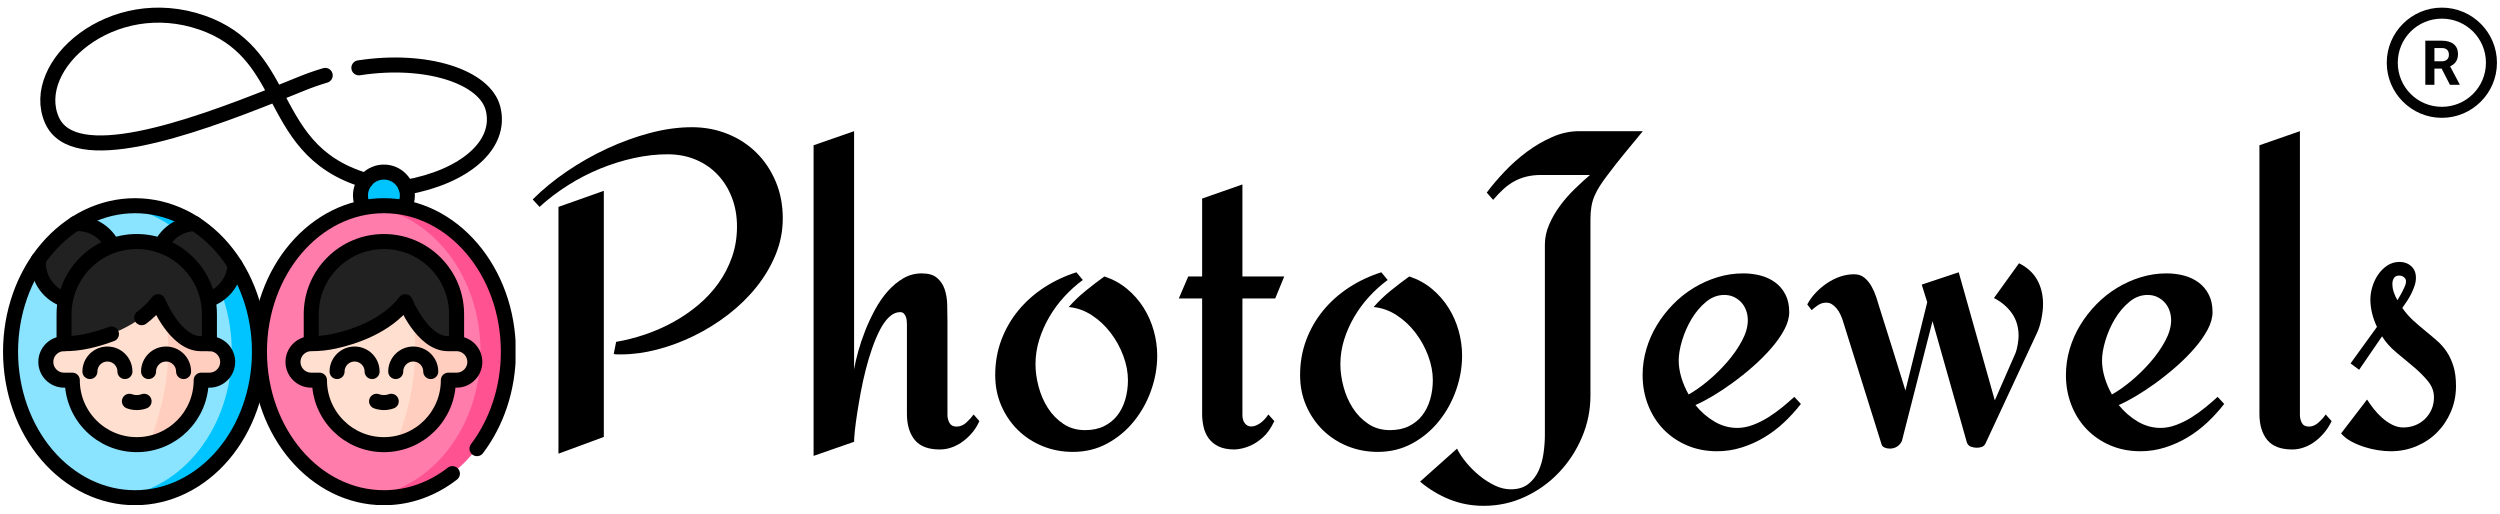
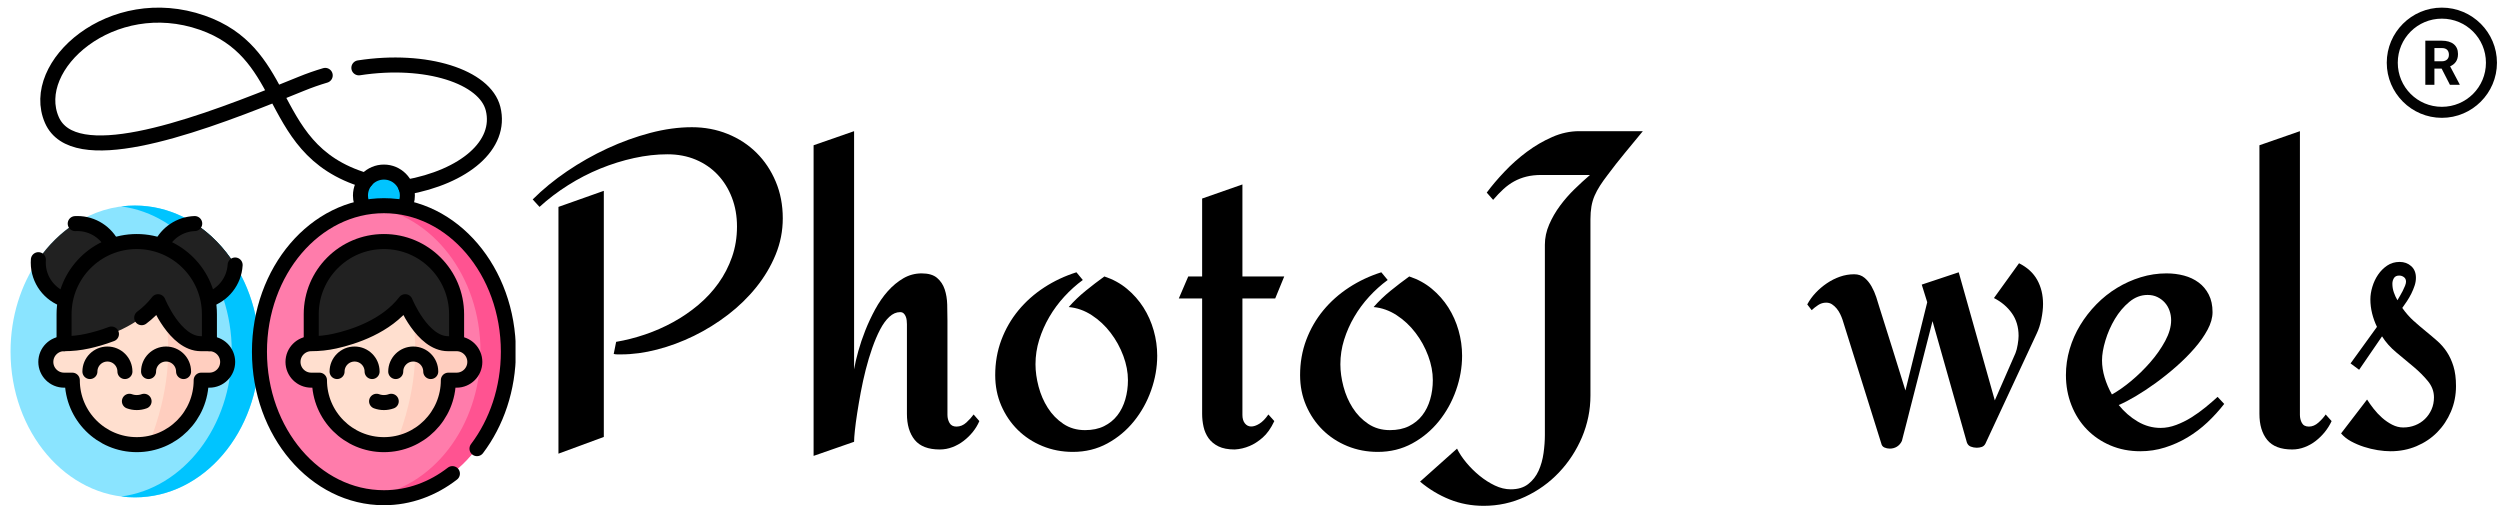
<svg xmlns="http://www.w3.org/2000/svg" version="1.0" preserveAspectRatio="xMidYMid meet" height="411" viewBox="0 0 1500 308.25" zoomAndPan="magnify" width="2000">
  <defs>
    <g />
    <clipPath id="00881b76f0">
      <path clip-rule="nonzero" d="M 309 15 L 1482 15 L 1482 307.5 L 309 307.5 Z M 309 15" />
    </clipPath>
    <clipPath id="f8038aaba3">
      <rect height="293" y="0" width="1173" x="0" />
    </clipPath>
    <clipPath id="8dde4080db">
      <path clip-rule="nonzero" d="M 33 118 L 309.32 118 L 309.32 303 L 33 303 Z M 33 118" />
    </clipPath>
    <clipPath id="a0b595f9ba">
-       <path clip-rule="nonzero" d="M 1.82 118 L 161 118 L 161 303 L 1.82 303 Z M 1.82 118" />
-     </clipPath>
+       </clipPath>
    <clipPath id="fc7a3ee383">
      <path clip-rule="nonzero" d="M 1432.055 4.578 L 1497.895 4.578 L 1497.895 70.418 L 1432.055 70.418 Z M 1432.055 4.578" />
    </clipPath>
  </defs>
  <g clip-path="url(#00881b76f0)">
    <g transform="matrix(1, 0, 0, 1, 309, 15)">
      <g clip-path="url(#f8038aaba3)">
        <g fill-opacity="1" fill="#000000">
          <g transform="translate(0.322, 253.107)">
            <g>
              <path d="M 160.344 -137.094 C 160.344 -129.52 158.91 -122.254 156.047 -115.297 C 153.191 -108.348 149.316 -101.832 144.422 -95.75 C 139.535 -89.676 133.879 -84.176 127.453 -79.25 C 121.023 -74.32 114.203 -70.094 106.984 -66.562 C 99.766 -63.039 92.41 -60.312 84.922 -58.375 C 77.441 -56.438 70.223 -55.469 63.266 -55.469 C 62.555 -55.469 61.828 -55.469 61.078 -55.469 C 60.336 -55.469 59.613 -55.555 58.906 -55.734 L 60.359 -63 C 66.086 -63.969 71.879 -65.441 77.734 -67.422 C 83.586 -69.41 89.195 -71.879 94.562 -74.828 C 99.938 -77.773 104.957 -81.207 109.625 -85.125 C 114.289 -89.039 118.336 -93.398 121.766 -98.203 C 125.203 -103.004 127.91 -108.242 129.891 -113.922 C 131.879 -119.598 132.875 -125.695 132.875 -132.219 C 132.875 -138.469 131.859 -144.234 129.828 -149.516 C 127.805 -154.797 124.969 -159.375 121.312 -163.25 C 117.656 -167.125 113.273 -170.141 108.172 -172.297 C 103.066 -174.453 97.391 -175.531 91.141 -175.531 C 84.617 -175.531 77.945 -174.781 71.125 -173.281 C 64.301 -171.789 57.539 -169.68 50.844 -166.953 C 44.156 -164.223 37.707 -160.895 31.5 -156.969 C 25.289 -153.051 19.586 -148.719 14.391 -143.969 L 10.297 -148.453 C 16.285 -154.441 23.129 -160.055 30.828 -165.297 C 38.535 -170.535 46.613 -175.113 55.062 -179.031 C 63.52 -182.945 72.086 -186.051 80.766 -188.344 C 89.441 -190.633 97.785 -191.781 105.797 -191.781 C 113.453 -191.781 120.602 -190.438 127.25 -187.75 C 133.906 -185.062 139.676 -181.297 144.562 -176.453 C 149.445 -171.609 153.297 -165.844 156.109 -159.156 C 158.93 -152.469 160.344 -145.113 160.344 -137.094 Z M 52.969 -5.938 L 25.75 4.094 L 25.75 -143.969 L 52.969 -153.609 Z M 52.969 -5.938" />
            </g>
          </g>
        </g>
        <g fill-opacity="1" fill="#000000">
          <g transform="translate(163.703, 253.107)">
            <g>
              <path d="M 114.906 -15.453 C 113.938 -13.16 112.633 -11 111 -8.969 C 109.375 -6.945 107.523 -5.145 105.453 -3.562 C 103.391 -1.977 101.145 -0.727 98.719 0.188 C 96.301 1.113 93.773 1.578 91.141 1.578 C 84.266 1.578 79.266 -0.332 76.141 -4.156 C 73.016 -7.988 71.453 -13.207 71.453 -19.812 L 71.453 -73.562 C 71.453 -74.27 71.406 -75.039 71.312 -75.875 C 71.227 -76.719 71.031 -77.508 70.719 -78.25 C 70.414 -79 70 -79.613 69.469 -80.094 C 68.945 -80.582 68.242 -80.828 67.359 -80.828 C 65.066 -80.828 62.906 -79.879 60.875 -77.984 C 58.852 -76.098 57.004 -73.547 55.328 -70.328 C 53.66 -67.117 52.098 -63.441 50.641 -59.297 C 49.191 -55.16 47.895 -50.848 46.75 -46.359 C 45.613 -41.867 44.625 -37.379 43.781 -32.891 C 42.945 -28.398 42.223 -24.172 41.609 -20.203 C 40.992 -16.242 40.531 -12.766 40.219 -9.766 C 39.906 -6.773 39.75 -4.531 39.75 -3.031 L 15.453 5.422 L 15.453 -180.953 L 39.75 -189.406 L 39.75 -46.5 C 40.281 -49.664 41.117 -53.297 42.266 -57.391 C 43.41 -61.484 44.816 -65.641 46.484 -69.859 C 48.16 -74.086 50.117 -78.27 52.359 -82.406 C 54.609 -86.551 57.141 -90.207 59.953 -93.375 C 62.773 -96.551 65.879 -99.129 69.266 -101.109 C 72.66 -103.086 76.344 -104.078 80.312 -104.078 C 84.352 -104.078 87.43 -103.172 89.547 -101.359 C 91.66 -99.555 93.18 -97.27 94.109 -94.5 C 95.035 -91.727 95.539 -88.672 95.625 -85.328 C 95.719 -81.984 95.766 -78.77 95.766 -75.688 L 95.766 -19.156 C 95.766 -17.395 96.18 -15.785 97.016 -14.328 C 97.848 -12.879 99.234 -12.156 101.172 -12.156 C 103.367 -12.156 105.348 -12.969 107.109 -14.594 C 108.879 -16.219 110.332 -17.828 111.469 -19.422 Z M 114.906 -15.453" />
            </g>
          </g>
        </g>
        <g fill-opacity="1" fill="#000000">
          <g transform="translate(280.329, 253.107)">
            <g>
              <path d="M 54.422 3.031 C 47.898 3.031 41.801 1.863 36.125 -0.469 C 30.445 -2.801 25.516 -6.035 21.328 -10.172 C 17.148 -14.305 13.848 -19.172 11.422 -24.766 C 9.004 -30.359 7.797 -36.457 7.797 -43.062 C 7.797 -50.539 9.023 -57.562 11.484 -64.125 C 13.953 -70.688 17.363 -76.609 21.719 -81.891 C 26.082 -87.172 31.234 -91.75 37.172 -95.625 C 43.117 -99.5 49.57 -102.535 56.531 -104.734 L 60.359 -100.109 C 56.398 -97.211 52.703 -93.891 49.266 -90.141 C 45.828 -86.398 42.832 -82.348 40.281 -77.984 C 37.727 -73.629 35.703 -69.051 34.203 -64.25 C 32.711 -59.457 31.969 -54.551 31.969 -49.531 C 31.969 -45.301 32.582 -40.852 33.812 -36.188 C 35.039 -31.52 36.891 -27.25 39.359 -23.375 C 41.828 -19.5 44.93 -16.305 48.672 -13.797 C 52.41 -11.285 56.75 -10.031 61.688 -10.031 C 66.082 -10.031 69.883 -10.82 73.094 -12.406 C 76.312 -14 78.977 -16.16 81.094 -18.891 C 83.207 -21.617 84.789 -24.805 85.844 -28.453 C 86.906 -32.109 87.438 -35.961 87.438 -40.016 C 87.438 -44.773 86.508 -49.641 84.656 -54.609 C 82.812 -59.586 80.281 -64.188 77.062 -68.406 C 73.852 -72.633 70.086 -76.156 65.766 -78.969 C 61.453 -81.789 56.832 -83.426 51.906 -83.875 C 54.988 -87.395 58.379 -90.648 62.078 -93.641 C 65.773 -96.641 69.516 -99.504 73.297 -102.234 C 78.41 -100.555 82.926 -98.086 86.844 -94.828 C 90.758 -91.578 94.062 -87.836 96.75 -83.609 C 99.438 -79.379 101.484 -74.773 102.891 -69.797 C 104.297 -64.828 105 -59.789 105 -54.688 C 105 -47.727 103.785 -40.812 101.359 -33.938 C 98.941 -27.07 95.508 -20.883 91.062 -15.375 C 86.625 -9.875 81.301 -5.43 75.094 -2.047 C 68.883 1.336 61.992 3.031 54.422 3.031 Z M 54.422 3.031" />
            </g>
          </g>
        </g>
        <g fill-opacity="1" fill="#000000">
          <g transform="translate(393.388, 253.107)">
            <g>
              <path d="M 62.203 -15.453 C 60.18 -11.141 57.848 -7.836 55.203 -5.547 C 52.566 -3.254 49.973 -1.582 47.422 -0.531 C 44.516 0.707 41.52 1.41 38.438 1.578 C 34.469 1.578 31.227 0.961 28.719 -0.266 C 26.219 -1.492 24.238 -3.117 22.781 -5.141 C 21.332 -7.172 20.32 -9.461 19.75 -12.016 C 19.176 -14.566 18.891 -17.164 18.891 -19.812 L 18.891 -89.016 L 4.891 -89.016 L 10.562 -102.234 L 18.891 -102.234 L 18.891 -148.984 L 43.062 -157.438 L 43.062 -102.234 L 68.156 -102.234 L 62.734 -89.016 L 43.062 -89.016 L 43.062 -19.156 C 43.062 -17.039 43.547 -15.363 44.516 -14.125 C 45.484 -12.895 46.711 -12.258 48.203 -12.219 C 49.703 -12.176 51.375 -12.723 53.219 -13.859 C 55.07 -15.004 56.879 -16.859 58.641 -19.422 Z M 62.203 -15.453" />
            </g>
          </g>
        </g>
        <g fill-opacity="1" fill="#000000">
          <g transform="translate(463.257, 253.107)">
            <g>
              <path d="M 54.422 3.031 C 47.898 3.031 41.801 1.863 36.125 -0.469 C 30.445 -2.801 25.516 -6.035 21.328 -10.172 C 17.148 -14.305 13.848 -19.172 11.422 -24.766 C 9.004 -30.359 7.797 -36.457 7.797 -43.062 C 7.797 -50.539 9.023 -57.562 11.484 -64.125 C 13.953 -70.688 17.363 -76.609 21.719 -81.891 C 26.082 -87.172 31.234 -91.75 37.172 -95.625 C 43.117 -99.5 49.57 -102.535 56.531 -104.734 L 60.359 -100.109 C 56.398 -97.211 52.703 -93.891 49.266 -90.141 C 45.828 -86.398 42.832 -82.348 40.281 -77.984 C 37.727 -73.629 35.703 -69.051 34.203 -64.25 C 32.711 -59.457 31.969 -54.551 31.969 -49.531 C 31.969 -45.301 32.582 -40.852 33.812 -36.188 C 35.039 -31.52 36.891 -27.25 39.359 -23.375 C 41.828 -19.5 44.93 -16.305 48.672 -13.797 C 52.41 -11.285 56.75 -10.031 61.688 -10.031 C 66.082 -10.031 69.883 -10.82 73.094 -12.406 C 76.312 -14 78.977 -16.16 81.094 -18.891 C 83.207 -21.617 84.789 -24.805 85.844 -28.453 C 86.906 -32.109 87.438 -35.961 87.438 -40.016 C 87.438 -44.773 86.508 -49.641 84.656 -54.609 C 82.812 -59.586 80.281 -64.188 77.062 -68.406 C 73.852 -72.633 70.086 -76.156 65.766 -78.969 C 61.453 -81.789 56.832 -83.426 51.906 -83.875 C 54.988 -87.395 58.379 -90.648 62.078 -93.641 C 65.773 -96.641 69.516 -99.504 73.297 -102.234 C 78.41 -100.555 82.926 -98.086 86.844 -94.828 C 90.758 -91.578 94.062 -87.836 96.75 -83.609 C 99.438 -79.379 101.484 -74.773 102.891 -69.797 C 104.297 -64.828 105 -59.789 105 -54.688 C 105 -47.727 103.785 -40.812 101.359 -33.938 C 98.941 -27.07 95.508 -20.883 91.062 -15.375 C 86.625 -9.875 81.301 -5.43 75.094 -2.047 C 68.883 1.336 61.992 3.031 54.422 3.031 Z M 54.422 3.031" />
            </g>
          </g>
        </g>
        <g fill-opacity="1" fill="#000000">
          <g transform="translate(565.486, 253.107)">
            <g>
              <path d="M 111.219 -189.406 C 107.602 -185 104.008 -180.641 100.438 -176.328 C 96.875 -172.016 93.422 -167.613 90.078 -163.125 C 88.316 -160.832 86.797 -158.691 85.516 -156.703 C 84.242 -154.723 83.164 -152.723 82.281 -150.703 C 81.406 -148.68 80.77 -146.523 80.375 -144.234 C 79.977 -141.941 79.781 -139.391 79.781 -136.578 L 79.781 -30.781 C 79.781 -22.062 78.082 -13.719 74.688 -5.75 C 71.301 2.219 66.703 9.258 60.891 15.375 C 55.078 21.5 48.297 26.363 40.547 29.969 C 32.797 33.582 24.52 35.391 15.719 35.391 C 8.5 35.391 1.695 34.113 -4.688 31.562 C -11.07 29.008 -16.992 25.445 -22.453 20.875 L -0.266 1.062 C 1.055 3.789 2.906 6.582 5.281 9.438 C 7.656 12.301 10.297 14.922 13.203 17.297 C 16.109 19.68 19.164 21.641 22.375 23.172 C 25.594 24.711 28.789 25.484 31.969 25.484 C 36.281 25.484 39.781 24.426 42.469 22.312 C 45.156 20.207 47.223 17.547 48.672 14.328 C 50.117 11.117 51.109 7.598 51.641 3.766 C 52.172 -0.066 52.438 -3.656 52.438 -7 L 52.438 -121.25 C 52.438 -125.383 53.297 -129.43 55.016 -133.391 C 56.734 -137.359 58.91 -141.125 61.547 -144.688 C 64.191 -148.258 67.098 -151.582 70.266 -154.656 C 73.43 -157.738 76.516 -160.562 79.516 -163.125 L 50.328 -163.125 C 46.973 -163.125 43.973 -162.789 41.328 -162.125 C 38.691 -161.469 36.25 -160.52 34 -159.281 C 31.758 -158.051 29.625 -156.508 27.594 -154.656 C 25.57 -152.812 23.504 -150.656 21.391 -148.188 L 17.562 -152.547 C 20.562 -156.598 24.129 -160.801 28.266 -165.156 C 32.398 -169.52 36.867 -173.484 41.672 -177.047 C 46.473 -180.617 51.535 -183.57 56.859 -185.906 C 62.18 -188.238 67.578 -189.406 73.047 -189.406 Z M 111.219 -189.406" />
            </g>
          </g>
        </g>
        <g fill-opacity="1" fill="#000000">
          <g transform="translate(668.771, 253.107)">
            <g>
-               <path d="M 102.766 -25.75 C 99.68 -21.789 96.312 -18.094 92.656 -14.656 C 89 -11.227 85.035 -8.234 80.766 -5.672 C 76.492 -3.117 71.977 -1.098 67.219 0.391 C 62.469 1.891 57.539 2.641 52.438 2.641 C 45.914 2.641 39.926 1.473 34.469 -0.859 C 29.008 -3.191 24.297 -6.406 20.328 -10.5 C 16.367 -14.594 13.289 -19.438 11.094 -25.031 C 8.895 -30.625 7.797 -36.633 7.797 -43.062 C 7.797 -48.344 8.539 -53.535 10.031 -58.641 C 11.531 -63.742 13.645 -68.539 16.375 -73.031 C 19.102 -77.531 22.336 -81.691 26.078 -85.516 C 29.828 -89.348 33.945 -92.629 38.438 -95.359 C 42.926 -98.086 47.68 -100.223 52.703 -101.766 C 57.723 -103.305 62.875 -104.078 68.156 -104.078 C 71.852 -104.078 75.352 -103.633 78.656 -102.75 C 81.957 -101.875 84.883 -100.488 87.438 -98.594 C 89.988 -96.707 92.016 -94.285 93.516 -91.328 C 95.016 -88.379 95.766 -84.879 95.766 -80.828 C 95.766 -77.484 94.77 -73.961 92.781 -70.266 C 90.801 -66.566 88.203 -62.867 84.984 -59.172 C 81.773 -55.473 78.145 -51.836 74.094 -48.266 C 70.039 -44.703 65.922 -41.398 61.734 -38.359 C 57.555 -35.328 53.531 -32.664 49.656 -30.375 C 45.781 -28.082 42.391 -26.32 39.484 -25.094 C 42.742 -21.039 46.531 -17.738 50.844 -15.188 C 55.164 -12.633 59.75 -11.359 64.594 -11.359 C 67.664 -11.359 70.785 -11.953 73.953 -13.141 C 77.129 -14.328 80.191 -15.844 83.141 -17.688 C 86.086 -19.539 88.906 -21.566 91.594 -23.766 C 94.281 -25.973 96.68 -28.047 98.797 -29.984 Z M 70.922 -75.953 C 70.922 -77.973 70.594 -79.906 69.938 -81.75 C 69.281 -83.602 68.332 -85.211 67.094 -86.578 C 65.863 -87.941 64.391 -89.039 62.672 -89.875 C 60.953 -90.719 58.992 -91.141 56.797 -91.141 C 52.828 -91.141 49.172 -89.75 45.828 -86.969 C 42.484 -84.195 39.598 -80.785 37.172 -76.734 C 34.754 -72.68 32.863 -68.391 31.5 -63.859 C 30.133 -59.328 29.453 -55.344 29.453 -51.906 C 29.453 -48.562 29.977 -45.129 31.031 -41.609 C 32.094 -38.086 33.547 -34.695 35.391 -31.438 C 38.922 -33.375 42.754 -36.055 46.891 -39.484 C 51.023 -42.922 54.875 -46.688 58.438 -50.781 C 62.008 -54.875 64.984 -59.125 67.359 -63.531 C 69.734 -67.938 70.922 -72.078 70.922 -75.953 Z M 70.922 -75.953" />
-             </g>
+               </g>
          </g>
        </g>
        <g fill-opacity="1" fill="#000000">
          <g transform="translate(776.151, 253.107)">
            <g>
              <path d="M 140.672 -85.719 C 140.672 -82.988 140.336 -79.973 139.672 -76.672 C 139.016 -73.367 138.066 -70.441 136.828 -67.891 L 106.062 -1.844 C 105.531 -0.875 104.801 -0.238 103.875 0.062 C 102.957 0.375 101.969 0.531 100.906 0.531 C 99.676 0.531 98.488 0.312 97.344 -0.125 C 96.195 -0.57 95.406 -1.41 94.969 -2.641 L 74.359 -75.422 L 56 -3.562 C 55.301 -2.07 54.312 -0.926 53.031 -0.125 C 51.75 0.664 50.316 1.062 48.734 1.062 C 47.586 1.062 46.508 0.836 45.5 0.391 C 44.488 -0.047 43.852 -0.879 43.594 -2.109 L 20.344 -76.344 C 19.988 -77.395 19.523 -78.516 18.953 -79.703 C 18.379 -80.898 17.672 -82.004 16.828 -83.016 C 15.992 -84.023 15.07 -84.859 14.062 -85.516 C 13.051 -86.18 11.883 -86.516 10.562 -86.516 C 8.801 -86.516 7.191 -86.031 5.734 -85.062 C 4.285 -84.094 2.988 -83.078 1.844 -82.016 L -0.797 -85.453 C 0.523 -87.922 2.195 -90.234 4.219 -92.391 C 6.25 -94.547 8.492 -96.457 10.953 -98.125 C 13.422 -99.801 16.039 -101.125 18.812 -102.094 C 21.594 -103.062 24.438 -103.547 27.344 -103.547 C 29.801 -103.547 31.867 -102.844 33.547 -101.438 C 35.223 -100.031 36.629 -98.312 37.766 -96.281 C 38.91 -94.258 39.859 -92.102 40.609 -89.812 C 41.359 -87.52 42 -85.453 42.531 -83.609 C 45.176 -75.328 47.797 -67.004 50.391 -58.641 C 52.984 -50.273 55.555 -42 58.109 -33.812 L 71.188 -86.781 L 67.891 -97.344 L 90.078 -104.734 L 111.734 -27.875 L 124.156 -56.266 C 124.688 -57.586 125.125 -59.281 125.469 -61.344 C 125.82 -63.414 126 -65.156 126 -66.562 C 126 -71.852 124.656 -76.391 121.969 -80.172 C 119.289 -83.961 115.707 -87 111.219 -89.281 L 126.266 -110.156 C 131.203 -107.688 134.836 -104.359 137.172 -100.172 C 139.504 -95.992 140.672 -91.176 140.672 -85.719 Z M 140.672 -85.719" />
            </g>
          </g>
        </g>
        <g fill-opacity="1" fill="#000000">
          <g transform="translate(922.758, 253.107)">
            <g>
              <path d="M 102.766 -25.75 C 99.68 -21.789 96.312 -18.094 92.656 -14.656 C 89 -11.227 85.035 -8.234 80.766 -5.672 C 76.492 -3.117 71.977 -1.098 67.219 0.391 C 62.469 1.891 57.539 2.641 52.438 2.641 C 45.914 2.641 39.926 1.473 34.469 -0.859 C 29.008 -3.191 24.297 -6.406 20.328 -10.5 C 16.367 -14.594 13.289 -19.438 11.094 -25.031 C 8.895 -30.625 7.797 -36.633 7.797 -43.062 C 7.797 -48.344 8.539 -53.535 10.031 -58.641 C 11.531 -63.742 13.645 -68.539 16.375 -73.031 C 19.102 -77.531 22.336 -81.691 26.078 -85.516 C 29.828 -89.348 33.945 -92.629 38.438 -95.359 C 42.926 -98.086 47.68 -100.223 52.703 -101.766 C 57.723 -103.305 62.875 -104.078 68.156 -104.078 C 71.852 -104.078 75.352 -103.633 78.656 -102.75 C 81.957 -101.875 84.883 -100.488 87.438 -98.594 C 89.988 -96.707 92.016 -94.285 93.516 -91.328 C 95.016 -88.379 95.766 -84.879 95.766 -80.828 C 95.766 -77.484 94.77 -73.961 92.781 -70.266 C 90.801 -66.566 88.203 -62.867 84.984 -59.172 C 81.773 -55.473 78.145 -51.836 74.094 -48.266 C 70.039 -44.703 65.922 -41.398 61.734 -38.359 C 57.555 -35.328 53.531 -32.664 49.656 -30.375 C 45.781 -28.082 42.391 -26.32 39.484 -25.094 C 42.742 -21.039 46.531 -17.738 50.844 -15.188 C 55.164 -12.633 59.75 -11.359 64.594 -11.359 C 67.664 -11.359 70.785 -11.953 73.953 -13.141 C 77.129 -14.328 80.191 -15.844 83.141 -17.688 C 86.086 -19.539 88.906 -21.566 91.594 -23.766 C 94.281 -25.973 96.68 -28.047 98.797 -29.984 Z M 70.922 -75.953 C 70.922 -77.973 70.594 -79.906 69.938 -81.75 C 69.281 -83.602 68.332 -85.211 67.094 -86.578 C 65.863 -87.941 64.391 -89.039 62.672 -89.875 C 60.953 -90.719 58.992 -91.141 56.797 -91.141 C 52.828 -91.141 49.172 -89.75 45.828 -86.969 C 42.484 -84.195 39.598 -80.785 37.172 -76.734 C 34.754 -72.68 32.863 -68.391 31.5 -63.859 C 30.133 -59.328 29.453 -55.344 29.453 -51.906 C 29.453 -48.562 29.977 -45.129 31.031 -41.609 C 32.094 -38.086 33.547 -34.695 35.391 -31.438 C 38.922 -33.375 42.754 -36.055 46.891 -39.484 C 51.023 -42.922 54.875 -46.688 58.438 -50.781 C 62.008 -54.875 64.984 -59.125 67.359 -63.531 C 69.734 -67.938 70.922 -72.078 70.922 -75.953 Z M 70.922 -75.953" />
            </g>
          </g>
        </g>
        <g fill-opacity="1" fill="#000000">
          <g transform="translate(1030.138, 253.107)">
            <g>
              <path d="M 59.828 -15.453 C 58.773 -13.16 57.43 -11 55.797 -8.969 C 54.172 -6.945 52.344 -5.145 50.312 -3.562 C 48.289 -1.977 46.066 -0.727 43.641 0.188 C 41.223 1.113 38.738 1.578 36.188 1.578 C 29.32 1.578 24.328 -0.332 21.203 -4.156 C 18.078 -7.988 16.516 -13.207 16.516 -19.812 L 16.516 -180.953 L 40.812 -189.406 L 40.812 -19.156 C 40.812 -17.395 41.207 -15.785 42 -14.328 C 42.789 -12.879 44.203 -12.156 46.234 -12.156 C 48.254 -12.156 50.164 -12.969 51.969 -14.594 C 53.781 -16.219 55.211 -17.828 56.266 -19.422 Z M 59.828 -15.453" />
            </g>
          </g>
        </g>
        <g fill-opacity="1" fill="#000000">
          <g transform="translate(1092.083, 253.107)">
            <g>
              <path d="M 72.516 -36.453 C 72.516 -30.992 71.5 -25.883 69.469 -21.125 C 67.445 -16.375 64.695 -12.238 61.219 -8.719 C 57.738 -5.195 53.598 -2.422 48.797 -0.391 C 44.004 1.629 38.832 2.641 33.281 2.641 C 30.906 2.641 28.328 2.422 25.547 1.984 C 22.773 1.547 20.023 0.883 17.297 0 C 14.566 -0.883 11.988 -1.984 9.562 -3.297 C 7.145 -4.617 5.145 -6.207 3.562 -8.062 L 19.156 -28.391 C 20.207 -26.723 21.504 -24.895 23.047 -22.906 C 24.586 -20.926 26.301 -19.098 28.188 -17.422 C 30.082 -15.754 32.109 -14.367 34.266 -13.266 C 36.43 -12.172 38.613 -11.625 40.812 -11.625 C 43.363 -11.625 45.758 -12.062 48 -12.938 C 50.25 -13.82 52.207 -15.078 53.875 -16.703 C 55.551 -18.336 56.875 -20.254 57.844 -22.453 C 58.812 -24.648 59.297 -27.07 59.297 -29.719 C 59.297 -33.238 58.086 -36.473 55.672 -39.422 C 53.254 -42.367 50.395 -45.227 47.094 -48 C 43.789 -50.781 40.352 -53.645 36.781 -56.594 C 33.219 -59.539 30.336 -62.773 28.141 -66.297 L 14.391 -46.234 L 9.25 -50.062 L 25.094 -71.984 C 23.863 -74.535 22.895 -77.219 22.188 -80.031 C 21.488 -82.852 21.141 -85.676 21.141 -88.5 C 21.141 -90.875 21.535 -93.379 22.328 -96.016 C 23.117 -98.66 24.258 -101.082 25.75 -103.281 C 27.25 -105.488 29.078 -107.316 31.234 -108.766 C 33.391 -110.223 35.879 -110.953 38.703 -110.953 C 41.43 -110.953 43.738 -110.113 45.625 -108.438 C 47.52 -106.758 48.469 -104.426 48.469 -101.438 C 48.469 -99.852 48.203 -98.27 47.672 -96.688 C 47.148 -95.102 46.492 -93.516 45.703 -91.922 C 44.91 -90.336 44.031 -88.816 43.062 -87.359 C 42.094 -85.91 41.164 -84.57 40.281 -83.344 C 42.395 -80.352 44.68 -77.754 47.141 -75.547 C 49.609 -73.348 52.031 -71.281 54.406 -69.344 C 56.789 -67.406 59.082 -65.469 61.281 -63.531 C 63.488 -61.594 65.406 -59.391 67.031 -56.922 C 68.656 -54.461 69.973 -51.602 70.984 -48.344 C 72.004 -45.082 72.516 -41.117 72.516 -36.453 Z M 42.531 -99.062 C 42.531 -100.289 42.109 -101.211 41.266 -101.828 C 40.43 -102.453 39.488 -102.766 38.438 -102.766 C 36.938 -102.766 35.879 -102.254 35.266 -101.234 C 34.648 -100.223 34.344 -99.102 34.344 -97.875 C 34.344 -96.113 34.629 -94.395 35.203 -92.719 C 35.773 -91.039 36.5 -89.457 37.375 -87.969 C 37.727 -88.582 38.191 -89.375 38.766 -90.344 C 39.336 -91.312 39.91 -92.344 40.484 -93.438 C 41.055 -94.539 41.539 -95.598 41.938 -96.609 C 42.332 -97.629 42.531 -98.445 42.531 -99.062 Z M 42.531 -99.062" />
            </g>
          </g>
        </g>
      </g>
    </g>
  </g>
  <path fill-rule="nonzero" fill-opacity="1" d="M 244.254 117.234 C 244.254 118.16 244.164 119.074 243.98 119.977 C 243.801 120.883 243.535 121.762 243.184 122.613 C 242.828 123.469 242.395 124.277 241.883 125.047 C 241.371 125.812 240.789 126.523 240.137 127.176 C 239.48 127.828 238.773 128.41 238.004 128.926 C 237.238 129.438 236.426 129.871 235.574 130.223 C 234.723 130.578 233.844 130.844 232.938 131.023 C 232.031 131.203 231.117 131.293 230.195 131.293 C 229.27 131.293 228.355 131.203 227.453 131.023 C 226.547 130.844 225.668 130.578 224.816 130.223 C 223.961 129.871 223.152 129.438 222.383 128.926 C 221.617 128.41 220.906 127.828 220.254 127.176 C 219.602 126.523 219.02 125.812 218.504 125.047 C 217.992 124.277 217.559 123.469 217.207 122.613 C 216.852 121.762 216.586 120.883 216.406 119.977 C 216.227 119.074 216.137 118.16 216.137 117.234 C 216.137 116.312 216.227 115.398 216.406 114.492 C 216.586 113.586 216.852 112.707 217.207 111.855 C 217.559 111.004 217.992 110.191 218.504 109.426 C 219.02 108.656 219.602 107.949 220.254 107.293 C 220.906 106.641 221.617 106.059 222.383 105.547 C 223.152 105.035 223.961 104.602 224.816 104.246 C 225.668 103.895 226.547 103.629 227.453 103.449 C 228.355 103.266 229.27 103.176 230.195 103.176 C 231.117 103.176 232.031 103.266 232.938 103.449 C 233.844 103.629 234.723 103.895 235.574 104.246 C 236.426 104.602 237.238 105.035 238.004 105.547 C 238.773 106.059 239.48 106.641 240.137 107.293 C 240.789 107.949 241.371 108.656 241.883 109.426 C 242.395 110.191 242.828 111.004 243.184 111.855 C 243.535 112.707 243.801 113.586 243.98 114.492 C 244.164 115.398 244.254 116.312 244.254 117.234 Z M 244.254 117.234" fill="#00c4ff" />
  <path stroke-miterlimit="10" stroke-opacity="1" stroke-width="15" stroke="#000000" d="M 400.322 207.25 C 402.553 203.543 403.665 199.524 403.659 195.198 C 403.659 182.268 393.181 171.791 380.251 171.791 C 367.321 171.791 356.836 182.268 356.836 195.198 C 356.836 199.595 358.059 203.725 360.179 207.25" stroke-linejoin="round" fill="none" transform="matrix(0.601, 0, 0, 0.601, 1.82, 0)" stroke-linecap="round" />
  <path fill-rule="nonzero" fill-opacity="1" d="M 304.816 210.875 C 304.816 212.309 304.789 213.742 304.727 215.172 C 304.668 216.602 304.578 218.031 304.457 219.457 C 304.34 220.883 304.188 222.305 304.012 223.723 C 303.832 225.137 303.621 226.551 303.383 227.957 C 303.145 229.359 302.879 230.758 302.582 232.148 C 302.285 233.539 301.957 234.918 301.605 236.289 C 301.25 237.66 300.867 239.02 300.457 240.367 C 300.043 241.719 299.605 243.055 299.137 244.379 C 298.672 245.703 298.176 247.012 297.652 248.305 C 297.133 249.602 296.582 250.883 296.008 252.145 C 295.43 253.406 294.828 254.656 294.199 255.883 C 293.574 257.113 292.918 258.324 292.242 259.512 C 291.562 260.703 290.859 261.875 290.133 263.027 C 289.406 264.176 288.652 265.309 287.879 266.414 C 287.105 267.523 286.309 268.605 285.488 269.668 C 284.668 270.73 283.824 271.766 282.961 272.781 C 282.098 273.793 281.215 274.781 280.309 275.742 C 279.402 276.703 278.48 277.641 277.535 278.551 C 276.59 279.457 275.629 280.34 274.648 281.191 C 273.668 282.047 272.668 282.871 271.652 283.668 C 270.637 284.465 269.605 285.23 268.559 285.965 C 267.512 286.703 266.449 287.41 265.371 288.086 C 264.293 288.758 263.203 289.402 262.102 290.016 C 260.996 290.629 259.879 291.211 258.75 291.758 C 257.625 292.305 256.484 292.82 255.336 293.305 C 254.184 293.785 253.023 294.234 251.855 294.652 C 250.688 295.066 249.512 295.449 248.328 295.797 C 247.141 296.145 245.949 296.461 244.754 296.738 C 243.555 297.02 242.352 297.262 241.145 297.473 C 239.938 297.684 238.723 297.859 237.508 298 C 236.293 298.141 235.074 298.246 233.855 298.316 C 232.637 298.387 231.414 298.422 230.195 298.422 C 228.973 298.422 227.754 298.387 226.531 298.316 C 225.312 298.246 224.094 298.141 222.879 298 C 221.664 297.859 220.453 297.684 219.246 297.473 C 218.035 297.266 216.832 297.02 215.637 296.738 C 214.438 296.461 213.246 296.145 212.062 295.797 C 210.879 295.449 209.699 295.066 208.531 294.652 C 207.363 294.234 206.203 293.785 205.055 293.305 C 203.906 292.82 202.766 292.305 201.637 291.758 C 200.508 291.211 199.395 290.629 198.289 290.016 C 197.184 289.402 196.094 288.758 195.016 288.086 C 193.941 287.41 192.879 286.703 191.832 285.965 C 190.781 285.23 189.75 284.465 188.734 283.668 C 187.719 282.871 186.723 282.047 185.742 281.191 C 184.762 280.34 183.797 279.457 182.855 278.551 C 181.91 277.641 180.984 276.703 180.082 275.742 C 179.176 274.781 178.293 273.793 177.426 272.781 C 176.562 271.766 175.723 270.73 174.902 269.668 C 174.082 268.605 173.285 267.523 172.508 266.414 C 171.734 265.309 170.984 264.176 170.258 263.027 C 169.527 261.875 168.824 260.703 168.148 259.512 C 167.469 258.324 166.816 257.113 166.188 255.883 C 165.559 254.656 164.957 253.406 164.383 252.145 C 163.809 250.883 163.258 249.602 162.734 248.305 C 162.215 247.012 161.719 245.703 161.25 244.379 C 160.785 243.055 160.344 241.719 159.934 240.367 C 159.523 239.02 159.141 237.66 158.785 236.289 C 158.43 234.918 158.105 233.539 157.809 232.148 C 157.512 230.758 157.242 229.359 157.004 227.957 C 156.766 226.551 156.559 225.137 156.379 223.723 C 156.199 222.305 156.051 220.883 155.93 219.457 C 155.812 218.031 155.723 216.602 155.66 215.172 C 155.602 213.742 155.57 212.309 155.57 210.875 C 155.57 209.441 155.602 208.012 155.66 206.582 C 155.723 205.148 155.812 203.719 155.93 202.293 C 156.051 200.867 156.199 199.449 156.379 198.031 C 156.559 196.613 156.766 195.203 157.004 193.797 C 157.242 192.391 157.512 190.992 157.809 189.605 C 158.105 188.215 158.43 186.832 158.785 185.461 C 159.141 184.09 159.523 182.73 159.934 181.383 C 160.344 180.035 160.785 178.695 161.25 177.375 C 161.719 176.051 162.215 174.742 162.734 173.445 C 163.258 172.148 163.809 170.871 164.383 169.605 C 164.957 168.344 165.559 167.098 166.188 165.867 C 166.816 164.641 167.469 163.43 168.148 162.238 C 168.824 161.047 169.527 159.875 170.258 158.727 C 170.984 157.574 171.734 156.445 172.508 155.336 C 173.285 154.23 174.082 153.145 174.902 152.082 C 175.723 151.023 176.562 149.984 177.426 148.973 C 178.293 147.957 179.176 146.973 180.082 146.008 C 180.984 145.047 181.91 144.109 182.855 143.203 C 183.797 142.293 184.762 141.41 185.742 140.559 C 186.723 139.703 187.719 138.879 188.734 138.086 C 189.75 137.289 190.781 136.523 191.832 135.785 C 192.879 135.047 193.941 134.344 195.016 133.668 C 196.094 132.992 197.184 132.348 198.289 131.734 C 199.395 131.121 200.508 130.543 201.637 129.992 C 202.766 129.445 203.906 128.93 205.055 128.449 C 206.203 127.965 207.363 127.516 208.531 127.102 C 209.699 126.684 210.879 126.301 212.062 125.953 C 213.246 125.605 214.438 125.293 215.637 125.012 C 216.832 124.734 218.035 124.488 219.246 124.277 C 220.453 124.066 221.664 123.891 222.879 123.75 C 224.094 123.609 225.312 123.508 226.531 123.438 C 227.754 123.367 228.973 123.332 230.195 123.332 C 231.414 123.332 232.637 123.367 233.855 123.438 C 235.074 123.508 236.293 123.609 237.508 123.75 C 238.723 123.891 239.938 124.066 241.145 124.277 C 242.352 124.488 243.555 124.734 244.754 125.012 C 245.949 125.293 247.141 125.605 248.328 125.953 C 249.512 126.301 250.688 126.684 251.855 127.102 C 253.023 127.516 254.184 127.965 255.336 128.449 C 256.484 128.93 257.625 129.445 258.75 129.992 C 259.879 130.543 260.996 131.121 262.102 131.734 C 263.203 132.348 264.293 132.992 265.371 133.668 C 266.449 134.344 267.512 135.047 268.559 135.785 C 269.605 136.523 270.637 137.289 271.652 138.086 C 272.668 138.879 273.668 139.703 274.648 140.559 C 275.629 141.41 276.59 142.293 277.535 143.203 C 278.48 144.109 279.402 145.047 280.309 146.008 C 281.215 146.973 282.098 147.957 282.961 148.973 C 283.824 149.984 284.668 151.023 285.488 152.082 C 286.309 153.145 287.105 154.23 287.879 155.336 C 288.652 156.445 289.406 157.574 290.133 158.727 C 290.859 159.875 291.562 161.047 292.242 162.238 C 292.918 163.43 293.574 164.641 294.199 165.867 C 294.828 167.098 295.43 168.344 296.008 169.605 C 296.582 170.871 297.133 172.148 297.652 173.445 C 298.176 174.742 298.672 176.051 299.137 177.375 C 299.605 178.695 300.043 180.035 300.457 181.383 C 300.867 182.73 301.25 184.09 301.605 185.461 C 301.961 186.832 302.285 188.215 302.582 189.605 C 302.879 190.992 303.145 192.391 303.383 193.797 C 303.621 195.203 303.832 196.613 304.012 198.031 C 304.188 199.449 304.34 200.867 304.457 202.293 C 304.578 203.719 304.668 205.148 304.727 206.582 C 304.789 208.012 304.816 209.441 304.816 210.875 Z M 304.816 210.875" fill="#ff7cab" />
  <path fill-rule="nonzero" fill-opacity="1" d="M 304.816 210.875 C 304.816 259.223 271.406 298.418 230.195 298.418 C 227.402 298.418 224.652 298.238 221.938 297.891 C 259.262 293.066 288.301 255.949 288.301 210.875 C 288.301 165.797 259.262 128.68 221.938 123.855 C 224.652 123.508 227.402 123.328 230.195 123.328 C 271.406 123.328 304.816 162.523 304.816 210.875 Z M 304.816 210.875" fill="#ff5391" />
  <path fill-rule="nonzero" fill-opacity="1" d="M 155.57 210.879 C 155.57 259.223 122.164 298.422 80.949 298.422 C 39.734 298.422 6.324 259.223 6.324 210.879 C 6.324 189.957 12.582 170.75 23.023 155.688 C 28.402 147.922 34.895 141.258 42.223 136.031 C 43.164 135.359 44.121 134.707 45.094 134.082 C 55.734 127.227 67.953 123.328 80.949 123.328 C 93.934 123.328 106.137 127.223 116.773 134.055 C 116.773 134.055 116.781 134.055 116.781 134.062 C 126.309 140.195 134.57 148.691 140.992 158.887 C 150.152 173.426 155.57 191.414 155.57 210.879 Z M 155.57 210.879" fill="#8ae4ff" />
  <path fill-rule="nonzero" fill-opacity="1" d="M 155.57 210.875 C 155.57 259.223 122.16 298.418 80.949 298.418 C 78.156 298.418 75.402 298.238 72.691 297.891 C 110.016 293.066 139.055 255.949 139.055 210.875 C 139.055 165.797 110.016 128.68 72.691 123.855 C 75.402 123.508 78.156 123.328 80.949 123.328 C 122.16 123.328 155.57 162.523 155.57 210.875 Z M 155.57 210.875" fill="#00c4ff" />
-   <path fill-rule="nonzero" fill-opacity="1" d="M 273.77 188.398 L 273.77 206.07 L 225.793 217.523 L 186.621 206.07 L 186.621 188.398 C 186.621 164.684 205.566 145.391 229.148 144.84 C 229.496 144.832 229.844 144.824 230.195 144.824 C 242.223 144.824 253.121 149.703 261.004 157.59 C 268.895 165.473 273.77 176.363 273.77 188.398 Z M 273.77 188.398" fill="#212121" />
+   <path fill-rule="nonzero" fill-opacity="1" d="M 273.77 188.398 L 273.77 206.07 L 225.793 217.523 L 186.621 206.07 C 186.621 164.684 205.566 145.391 229.148 144.84 C 229.496 144.832 229.844 144.824 230.195 144.824 C 242.223 144.824 253.121 149.703 261.004 157.59 C 268.895 165.473 273.77 176.363 273.77 188.398 Z M 273.77 188.398" fill="#212121" />
  <path fill-rule="nonzero" fill-opacity="1" d="M 273.77 188.398 L 273.77 206.07 L 249.102 206.07 C 248.129 174.281 235.367 153.258 229.148 144.844 C 229.496 144.832 229.848 144.824 230.195 144.824 C 242.227 144.824 253.121 149.707 261.004 157.59 C 268.895 165.473 273.77 176.363 273.77 188.398 Z M 273.77 188.398" fill="#212121" />
  <path stroke-miterlimit="10" stroke-opacity="1" stroke-width="15" stroke="#000000" d="M 307.692 343.113 L 307.692 313.689 C 307.692 273.624 340.173 241.136 380.244 241.136 C 420.315 241.136 452.803 273.617 452.803 313.689 L 452.803 343.113" stroke-linejoin="round" fill="none" transform="matrix(0.601, 0, 0, 0.601, 1.82, 0)" stroke-linecap="round" />
  <path fill-rule="nonzero" fill-opacity="1" d="M 284.703 217.004 L 284.703 217.012 C 284.703 223.051 279.809 227.945 273.77 227.945 L 268.828 227.945 L 268.828 227.973 C 268.828 246.711 255.488 262.34 237.785 265.859 C 235.277 266.359 232.75 266.609 230.191 266.609 C 219.523 266.609 209.863 262.285 202.875 255.289 C 195.883 248.301 191.559 238.645 191.559 227.973 L 191.559 227.945 L 186.617 227.945 C 180.574 227.945 175.676 223.051 175.676 217.004 C 175.676 213.984 176.902 211.25 178.879 209.273 C 179.906 208.246 181.09 207.453 182.43 206.898 C 183.77 206.344 185.168 206.066 186.617 206.07 C 188.992 206.07 191.363 205.945 193.715 205.688 C 196.074 205.434 198.418 205.051 200.734 204.539 C 212.086 202.027 231.523 195.738 242.973 180.891 C 242.973 180.891 244.578 184.859 247.48 189.645 C 251.891 196.914 259.293 206.07 268.617 206.07 L 273.77 206.07 C 279.809 206.07 284.703 210.965 284.703 217.004 Z M 284.703 217.004" fill="#ffdfcf" />
  <path fill-rule="nonzero" fill-opacity="1" d="M 284.703 217.004 L 284.703 217.012 C 284.703 223.051 279.809 227.945 273.77 227.945 L 268.828 227.945 L 268.828 227.973 C 268.828 246.711 255.488 262.34 237.785 265.859 C 249.867 235.199 250.844 209.57 247.48 189.645 C 251.891 196.914 259.293 206.07 268.617 206.07 L 273.77 206.07 C 279.809 206.07 284.703 210.965 284.703 217.004 Z M 284.703 217.004" fill="#ffcebf" />
  <path stroke-miterlimit="10" stroke-opacity="1" stroke-width="15" stroke="#000000" d="M 333.487 370.924 C 333.487 361.265 341.311 353.441 350.963 353.441 C 360.615 353.441 368.446 361.265 368.446 370.924 M 392.042 370.924 C 392.042 361.265 399.867 353.441 409.525 353.441 C 419.177 353.441 427.001 361.265 427.001 370.924 M 372.921 400.608 C 375.288 401.46 377.727 401.89 380.244 401.89 C 382.761 401.89 385.2 401.46 387.568 400.608" stroke-linejoin="round" fill="none" transform="matrix(0.601, 0, 0, 0.601, 1.82, 0)" stroke-linecap="round" />
  <path stroke-miterlimit="10" stroke-opacity="1" stroke-width="15" stroke="#000000" d="M 444.231 343.113 L 452.796 343.113 C 462.858 343.113 471.008 351.269 471.008 361.324 C 471.008 371.379 462.858 379.535 452.796 379.535 L 444.575 379.535 L 444.575 379.581 C 444.575 415.112 415.769 443.912 380.244 443.912 C 344.719 443.912 315.913 415.112 315.913 379.581 L 315.913 379.535 L 307.692 379.535 C 297.63 379.535 289.481 371.379 289.481 361.324 C 289.481 351.269 297.63 343.113 307.692 343.113 C 315.601 343.113 323.484 342.267 331.204 340.557 C 350.098 336.381 382.462 325.916 401.525 301.188 C 401.525 301.188 418.481 343.113 444.231 343.113 Z M 444.231 343.113" stroke-linejoin="round" fill="none" transform="matrix(0.601, 0, 0, 0.601, 1.82, 0)" stroke-linecap="round" />
  <path fill-rule="nonzero" fill-opacity="1" d="M 140.988 158.887 C 140.258 171.156 130.07 180.887 117.605 180.887 C 104.668 180.887 94.184 170.402 94.184 157.465 C 94.184 144.805 104.223 134.496 116.773 134.055 C 126.301 140.191 134.57 148.691 140.988 158.887 Z M 69.797 157.465 C 69.797 170.402 59.312 180.887 46.375 180.887 C 33.438 180.887 22.953 170.402 22.953 157.465 C 22.953 156.871 22.973 156.273 23.023 155.688 C 29.094 146.922 36.586 139.559 45.094 134.082 C 45.523 134.055 45.949 134.043 46.375 134.043 C 59.312 134.043 69.797 144.527 69.797 157.465 Z M 69.797 157.465" fill="#212121" />
  <path fill-rule="nonzero" fill-opacity="1" d="M 140.988 158.887 C 140.258 171.156 130.062 180.887 117.613 180.887 C 115.238 180.887 112.957 180.539 110.805 179.883 C 120.418 176.969 127.426 168.035 127.426 157.465 C 127.426 146.895 120.418 137.961 110.805 135.043 C 112.754 134.453 114.742 134.125 116.777 134.062 C 126.309 140.195 134.57 148.691 140.988 158.887 Z M 69.805 157.465 C 69.805 170.402 59.316 180.887 46.375 180.887 C 44.008 180.887 41.719 180.539 39.566 179.883 C 49.188 176.969 56.188 168.035 56.188 157.465 C 56.188 147.895 50.445 139.668 42.223 136.031 C 43.164 135.359 44.121 134.707 45.094 134.078 C 45.52 134.055 45.945 134.043 46.375 134.043 C 59.316 134.043 69.805 144.527 69.805 157.465 Z M 69.805 157.465" fill="#212121" />
  <path stroke-miterlimit="10" stroke-opacity="1" stroke-width="15" stroke="#000000" d="M 204.629 299.341 C 219.653 294.56 230.743 280.921 231.718 264.551 M 157.644 245.26 C 163.745 232.603 176.499 223.732 191.374 223.192 M 72.064 223.237 C 72.767 223.198 73.476 223.172 74.185 223.172 C 89.664 223.172 103.043 232.206 109.339 245.26 M 35.291 259.243 C 35.206 260.226 35.167 261.201 35.174 262.183 C 35.174 279.601 46.582 294.339 62.354 299.341" stroke-linejoin="round" fill="none" transform="matrix(0.601, 0, 0, 0.601, 1.82, 0)" stroke-linecap="round" />
  <path fill-rule="nonzero" fill-opacity="1" d="M 125.57 188.398 L 125.57 206.07 L 38.418 206.07 L 38.418 188.398 C 38.418 164.684 57.367 145.391 80.949 144.84 C 81.297 144.832 81.645 144.824 81.996 144.824 C 94.023 144.824 104.922 149.703 112.805 157.59 C 120.695 165.473 125.57 176.363 125.57 188.398 Z M 125.57 188.398" fill="#212121" />
  <path fill-rule="nonzero" fill-opacity="1" d="M 125.57 188.398 L 125.57 206.07 L 100.898 206.07 C 99.93 174.281 87.164 153.258 80.949 144.844 C 81.297 144.832 81.645 144.824 81.996 144.824 C 94.023 144.824 104.922 149.707 112.805 157.59 C 120.695 165.473 125.57 176.363 125.57 188.398 Z M 125.57 188.398" fill="#212121" />
  <path fill-rule="nonzero" fill-opacity="1" d="M 136.504 217.004 L 136.504 217.012 C 136.504 223.051 131.609 227.945 125.57 227.945 L 120.629 227.945 L 120.629 227.973 C 120.629 246.711 107.289 262.34 89.586 265.859 C 87.078 266.359 84.551 266.609 81.992 266.609 C 71.324 266.609 61.664 262.285 54.676 255.289 C 47.684 248.301 43.359 238.645 43.359 227.973 L 43.359 227.945 L 38.418 227.945 C 32.375 227.945 27.477 223.051 27.477 217.004 C 27.477 213.984 28.703 211.25 30.68 209.273 C 31.707 208.246 32.891 207.453 34.23 206.898 C 35.57 206.344 36.969 206.066 38.418 206.07 C 40.793 206.07 43.164 205.945 45.516 205.688 C 47.875 205.434 50.219 205.051 52.535 204.539 C 63.887 202.027 83.324 195.738 94.773 180.891 C 94.773 180.891 96.379 184.859 99.281 189.645 C 103.691 196.914 111.094 206.07 120.418 206.07 L 125.57 206.07 C 131.609 206.07 136.504 210.965 136.504 217.004 Z M 136.504 217.004" fill="#ffdfcf" />
  <path fill-rule="nonzero" fill-opacity="1" d="M 136.504 217.004 L 136.504 217.012 C 136.504 223.051 131.609 227.945 125.57 227.945 L 120.629 227.945 L 120.629 227.973 C 120.629 246.711 107.289 262.34 89.586 265.859 C 101.668 235.199 102.645 209.57 99.281 189.645 C 103.691 196.914 111.094 206.07 120.418 206.07 L 125.57 206.07 C 131.609 206.07 136.504 210.965 136.504 217.004 Z M 136.504 217.004" fill="#ffcebf" />
  <path stroke-miterlimit="10" stroke-opacity="1" stroke-width="15" stroke="#000000" d="M 86.731 370.924 C 86.731 361.265 94.555 353.441 104.207 353.441 C 113.866 353.441 121.69 361.265 121.69 370.924 M 145.287 370.924 C 145.287 361.265 153.111 353.441 162.769 353.441 C 172.421 353.441 180.246 361.265 180.246 370.924 M 126.165 400.608 C 128.532 401.46 130.971 401.89 133.488 401.89 C 136.005 401.89 138.444 401.46 140.812 400.608" stroke-linejoin="round" fill="none" transform="matrix(0.601, 0, 0, 0.601, 1.82, 0)" stroke-linecap="round" />
  <path stroke-miterlimit="10" stroke-opacity="1" stroke-width="15" stroke="#000000" d="M 138.431 317.168 C 144.428 312.648 150.008 307.36 154.769 301.188 C 154.769 301.188 171.732 343.106 197.468 343.106 L 206.041 343.106 C 216.096 343.106 224.258 351.269 224.258 361.33 C 224.258 366.358 222.216 370.911 218.919 374.195 C 215.621 377.499 211.068 379.535 206.041 379.535 L 197.819 379.535 L 197.819 379.587 C 197.819 415.106 169.02 443.905 133.488 443.905 C 115.719 443.905 99.641 436.706 87.999 425.07 C 76.357 413.428 69.157 397.35 69.157 379.587 L 69.157 379.535 L 60.936 379.535 C 50.881 379.535 42.718 371.379 42.718 361.33 C 42.718 356.296 44.761 351.737 48.058 348.446 C 51.362 345.149 55.908 343.106 60.936 343.106 C 64.89 343.106 68.838 342.898 72.76 342.475 C 76.689 342.046 80.591 341.415 84.448 340.557 C 91.102 339.087 99.42 336.836 108.24 333.461" stroke-linejoin="round" fill="none" transform="matrix(0.601, 0, 0, 0.601, 1.82, 0)" stroke-linecap="round" />
  <g clip-path="url(#8dde4080db)">
    <path stroke-miterlimit="10" stroke-opacity="1" stroke-width="15" stroke="#000000" d="M 60.936 343.113 L 60.936 313.689 C 60.936 273.624 93.417 241.136 133.488 241.136 C 173.56 241.136 206.041 273.617 206.041 313.689 L 206.041 343.113 M 473.16 447.905 C 492.646 422.156 504.497 388.257 504.497 351.119 C 504.497 270.606 448.868 205.351 380.251 205.351 C 311.627 205.351 255.998 270.606 255.998 351.119 C 255.998 431.619 311.627 496.881 380.251 496.881 C 405.512 496.881 429.011 488.029 448.621 472.835" stroke-linejoin="round" fill="none" transform="matrix(0.601, 0, 0, 0.601, 1.82, 0)" stroke-linecap="round" />
  </g>
  <g clip-path="url(#a0b595f9ba)">
-     <path stroke-miterlimit="10" stroke-opacity="1" stroke-width="15" stroke="#000000" d="M 255.998 351.113 C 255.998 353.5 255.952 355.887 255.848 358.267 C 255.751 360.648 255.601 363.028 255.4 365.402 C 255.204 367.776 254.951 370.143 254.658 372.504 C 254.359 374.859 254.008 377.213 253.611 379.555 C 253.214 381.89 252.772 384.218 252.278 386.534 C 251.783 388.849 251.237 391.145 250.652 393.428 C 250.06 395.711 249.422 397.974 248.739 400.218 C 248.05 402.468 247.322 404.693 246.541 406.898 C 245.767 409.102 244.941 411.281 244.07 413.434 C 243.204 415.593 242.287 417.727 241.331 419.828 C 240.369 421.928 239.367 424.01 238.32 426.052 C 237.279 428.101 236.187 430.117 235.061 432.094 C 233.93 434.078 232.759 436.029 231.549 437.948 C 230.34 439.86 229.084 441.746 227.796 443.587 C 226.509 445.434 225.182 447.236 223.816 449.005 C 222.45 450.774 221.045 452.497 219.608 454.188 C 218.171 455.873 216.701 457.518 215.192 459.118 C 213.683 460.718 212.148 462.279 210.574 463.795 C 209 465.304 207.4 466.774 205.767 468.191 C 204.135 469.616 202.47 470.988 200.779 472.315 C 199.088 473.642 197.371 474.917 195.628 476.139 C 193.885 477.369 192.115 478.546 190.32 479.671 C 188.525 480.79 186.711 481.863 184.876 482.884 C 183.036 483.905 181.176 484.874 179.296 485.785 C 177.423 486.695 175.524 487.554 173.612 488.36 C 171.693 489.16 169.761 489.908 167.816 490.604 C 165.872 491.294 163.914 491.931 161.943 492.51 C 159.966 493.089 157.982 493.616 155.992 494.077 C 153.995 494.546 151.992 494.949 149.982 495.3 C 147.973 495.651 145.95 495.944 143.927 496.178 C 141.904 496.412 139.875 496.588 137.846 496.705 C 135.817 496.822 133.781 496.881 131.752 496.881 C 129.716 496.881 127.687 496.822 125.651 496.705 C 123.622 496.588 121.592 496.412 119.57 496.178 C 117.547 495.944 115.531 495.651 113.521 495.3 C 111.505 494.955 109.501 494.546 107.511 494.077 C 105.515 493.616 103.531 493.089 101.56 492.51 C 99.589 491.931 97.625 491.294 95.68 490.604 C 93.736 489.908 91.804 489.16 89.892 488.36 C 87.98 487.554 86.081 486.695 84.201 485.785 C 82.321 484.874 80.468 483.905 78.627 482.884 C 76.786 481.863 74.972 480.79 73.177 479.671 C 71.388 478.546 69.619 477.369 67.876 476.139 C 66.126 474.917 64.409 473.642 62.718 472.315 C 61.027 470.988 59.369 469.616 57.736 468.191 C 56.104 466.774 54.497 465.304 52.93 463.795 C 51.356 462.279 49.814 460.718 48.312 459.118 C 46.803 457.518 45.333 455.873 43.889 454.188 C 42.452 452.497 41.053 450.774 39.687 449.005 C 38.322 447.236 36.995 445.434 35.7 443.587 C 34.413 441.746 33.164 439.86 31.954 437.948 C 30.738 436.029 29.567 434.078 28.442 432.094 C 27.31 430.117 26.224 428.101 25.177 426.052 C 24.13 424.01 23.128 421.928 22.172 419.828 C 21.209 417.727 20.299 415.593 19.427 413.434 C 18.562 411.281 17.736 409.102 16.956 406.898 C 16.182 404.693 15.447 402.468 14.764 400.218 C 14.081 397.974 13.444 395.711 12.852 393.428 C 12.26 391.145 11.72 388.849 11.226 386.534 C 10.732 384.218 10.283 381.89 9.886 379.555 C 9.489 377.213 9.145 374.859 8.845 372.504 C 8.546 370.143 8.299 367.776 8.097 365.402 C 7.896 363.028 7.753 360.648 7.649 358.267 C 7.551 355.887 7.499 353.5 7.499 351.113 C 7.499 348.726 7.551 346.345 7.649 343.965 C 7.753 341.578 7.896 339.197 8.097 336.823 C 8.299 334.449 8.546 332.088 8.845 329.727 C 9.145 327.367 9.489 325.019 9.886 322.677 C 10.283 320.336 10.732 318.007 11.226 315.698 C 11.72 313.383 12.26 311.08 12.852 308.798 C 13.444 306.515 14.081 304.251 14.764 302.007 C 15.447 299.764 16.182 297.533 16.956 295.334 C 17.736 293.129 18.562 290.951 19.427 288.791 C 20.299 286.632 21.209 284.505 22.172 282.398 C 23.128 280.297 24.13 278.222 25.177 276.173 C 26.224 274.131 27.31 272.115 28.442 270.131 C 29.567 268.147 30.738 266.196 31.954 264.284 C 33.164 262.365 34.413 260.486 35.7 258.639 C 36.995 256.798 38.322 254.99 39.687 253.221 C 41.053 251.458 42.452 249.728 43.889 248.044 C 45.333 246.353 46.803 244.714 48.312 243.107 C 49.814 241.507 51.356 239.946 52.93 238.437 C 54.497 236.922 56.104 235.452 57.736 234.034 C 59.369 232.61 61.027 231.237 62.718 229.917 C 64.409 228.59 66.126 227.315 67.876 226.086 C 69.619 224.857 71.388 223.686 73.177 222.561 C 74.972 221.436 76.786 220.362 78.627 219.341 C 80.468 218.32 82.321 217.358 84.201 216.441 C 86.081 215.53 87.98 214.671 89.892 213.871 C 91.804 213.065 93.736 212.317 95.68 211.628 C 97.625 210.932 99.589 210.294 101.56 209.715 C 103.531 209.137 105.515 208.616 107.511 208.148 C 109.501 207.686 111.505 207.276 113.521 206.925 C 115.531 206.574 117.547 206.281 119.57 206.047 C 121.592 205.813 123.622 205.644 125.651 205.527 C 127.687 205.41 129.716 205.351 131.752 205.351 C 133.781 205.351 135.817 205.41 137.846 205.527 C 139.875 205.644 141.904 205.813 143.927 206.047 C 145.95 206.281 147.973 206.574 149.982 206.925 C 151.992 207.276 153.995 207.686 155.992 208.148 C 157.982 208.616 159.966 209.137 161.943 209.715 C 163.914 210.294 165.872 210.932 167.816 211.628 C 169.761 212.317 171.693 213.065 173.612 213.871 C 175.524 214.671 177.423 215.53 179.296 216.441 C 181.176 217.358 183.036 218.32 184.876 219.341 C 186.711 220.362 188.525 221.436 190.32 222.561 C 192.115 223.686 193.885 224.857 195.628 226.086 C 197.371 227.315 199.088 228.59 200.779 229.917 C 202.47 231.237 204.135 232.61 205.767 234.034 C 207.4 235.452 209 236.922 210.574 238.437 C 212.148 239.946 213.683 241.507 215.192 243.107 C 216.701 244.714 218.171 246.353 219.608 248.044 C 221.045 249.728 222.45 251.458 223.816 253.221 C 225.182 254.99 226.509 256.798 227.796 258.639 C 229.084 260.486 230.34 262.365 231.549 264.284 C 232.759 266.196 233.93 268.147 235.061 270.131 C 236.187 272.115 237.279 274.131 238.32 276.173 C 239.367 278.222 240.369 280.297 241.331 282.398 C 242.287 284.505 243.204 286.632 244.07 288.791 C 244.941 290.951 245.767 293.129 246.541 295.334 C 247.322 297.533 248.05 299.764 248.739 302.007 C 249.422 304.251 250.06 306.515 250.652 308.798 C 251.237 311.08 251.783 313.383 252.278 315.698 C 252.772 318.007 253.214 320.336 253.611 322.677 C 254.008 325.019 254.359 327.367 254.658 329.727 C 254.951 332.088 255.204 334.449 255.4 336.823 C 255.601 339.197 255.751 341.578 255.848 343.965 C 255.952 346.345 255.998 348.726 255.998 351.113 Z M 255.998 351.113" stroke-linejoin="round" fill="none" transform="matrix(0.601, 0, 0, 0.601, 1.82, 0)" stroke-linecap="round" />
-   </g>
+     </g>
  <path stroke-miterlimit="10" stroke-opacity="1" stroke-width="15" stroke="#000000" d="M 355.236 67.726 C 422.78 57.32 481.258 76.689 489.219 108.5 C 498.292 144.786 460.582 176.59 402.182 187.01 M 321.649 75.271 C 313.689 77.625 305.708 80.416 297.76 83.661 C 289.63 86.965 281.11 90.438 272.297 93.95 C 185.02 128.825 70.321 169.039 48.767 119.797 C 25.027 65.586 108.558 -8.95 198.938 22.666 C 240.258 37.125 256.83 65.04 272.297 93.95 C 290.658 128.266 307.458 163.979 362.267 180.22" stroke-linejoin="round" fill="none" transform="matrix(0.601, 0, 0, 0.601, 1.82, 0)" stroke-linecap="round" />
  <g clip-path="url(#fc7a3ee383)">
    <path fill-rule="nonzero" fill-opacity="1" d="M 1465.113 4.578 C 1446.895 4.578 1432.055 19.422 1432.055 37.641 C 1432.055 55.859 1446.895 70.699 1465.113 70.699 C 1483.332 70.699 1498.172 55.859 1498.172 37.641 C 1498.172 19.422 1483.332 4.578 1465.113 4.578 Z M 1465.113 11.191 C 1479.758 11.191 1491.562 22.992 1491.562 37.641 C 1491.562 52.285 1479.758 64.09 1465.113 64.09 C 1450.469 64.09 1438.664 52.285 1438.664 37.641 C 1438.664 22.992 1450.469 11.191 1465.113 11.191 Z M 1455.195 24.414 L 1455.195 50.863 L 1460.645 50.863 L 1460.645 41.18 L 1464.992 41.18 L 1469.949 50.863 L 1475.793 50.863 L 1475.793 50.613 L 1470.074 39.805 C 1470.797 39.477 1471.453 39.09 1472.035 38.641 C 1472.617 38.195 1473.113 37.664 1473.527 37.066 C 1473.941 36.469 1474.25 35.781 1474.469 35.012 C 1474.688 34.246 1474.801 33.379 1474.801 32.41 C 1474.801 31.102 1474.578 29.945 1474.129 28.957 C 1473.68 27.965 1473.039 27.133 1472.203 26.461 C 1471.367 25.789 1470.344 25.281 1469.129 24.934 C 1467.918 24.586 1466.551 24.414 1465.023 24.414 Z M 1460.652 28.832 L 1465.031 28.832 C 1466.496 28.832 1467.582 29.184 1468.289 29.898 C 1468.996 30.613 1469.348 31.598 1469.348 32.844 C 1469.348 33.434 1469.262 33.973 1469.078 34.449 C 1468.895 34.93 1468.621 35.336 1468.266 35.684 C 1467.906 36.031 1467.461 36.297 1466.922 36.484 C 1466.383 36.672 1465.758 36.77 1465.043 36.77 L 1460.652 36.77 Z M 1460.652 28.832" fill="#020202" />
  </g>
</svg>